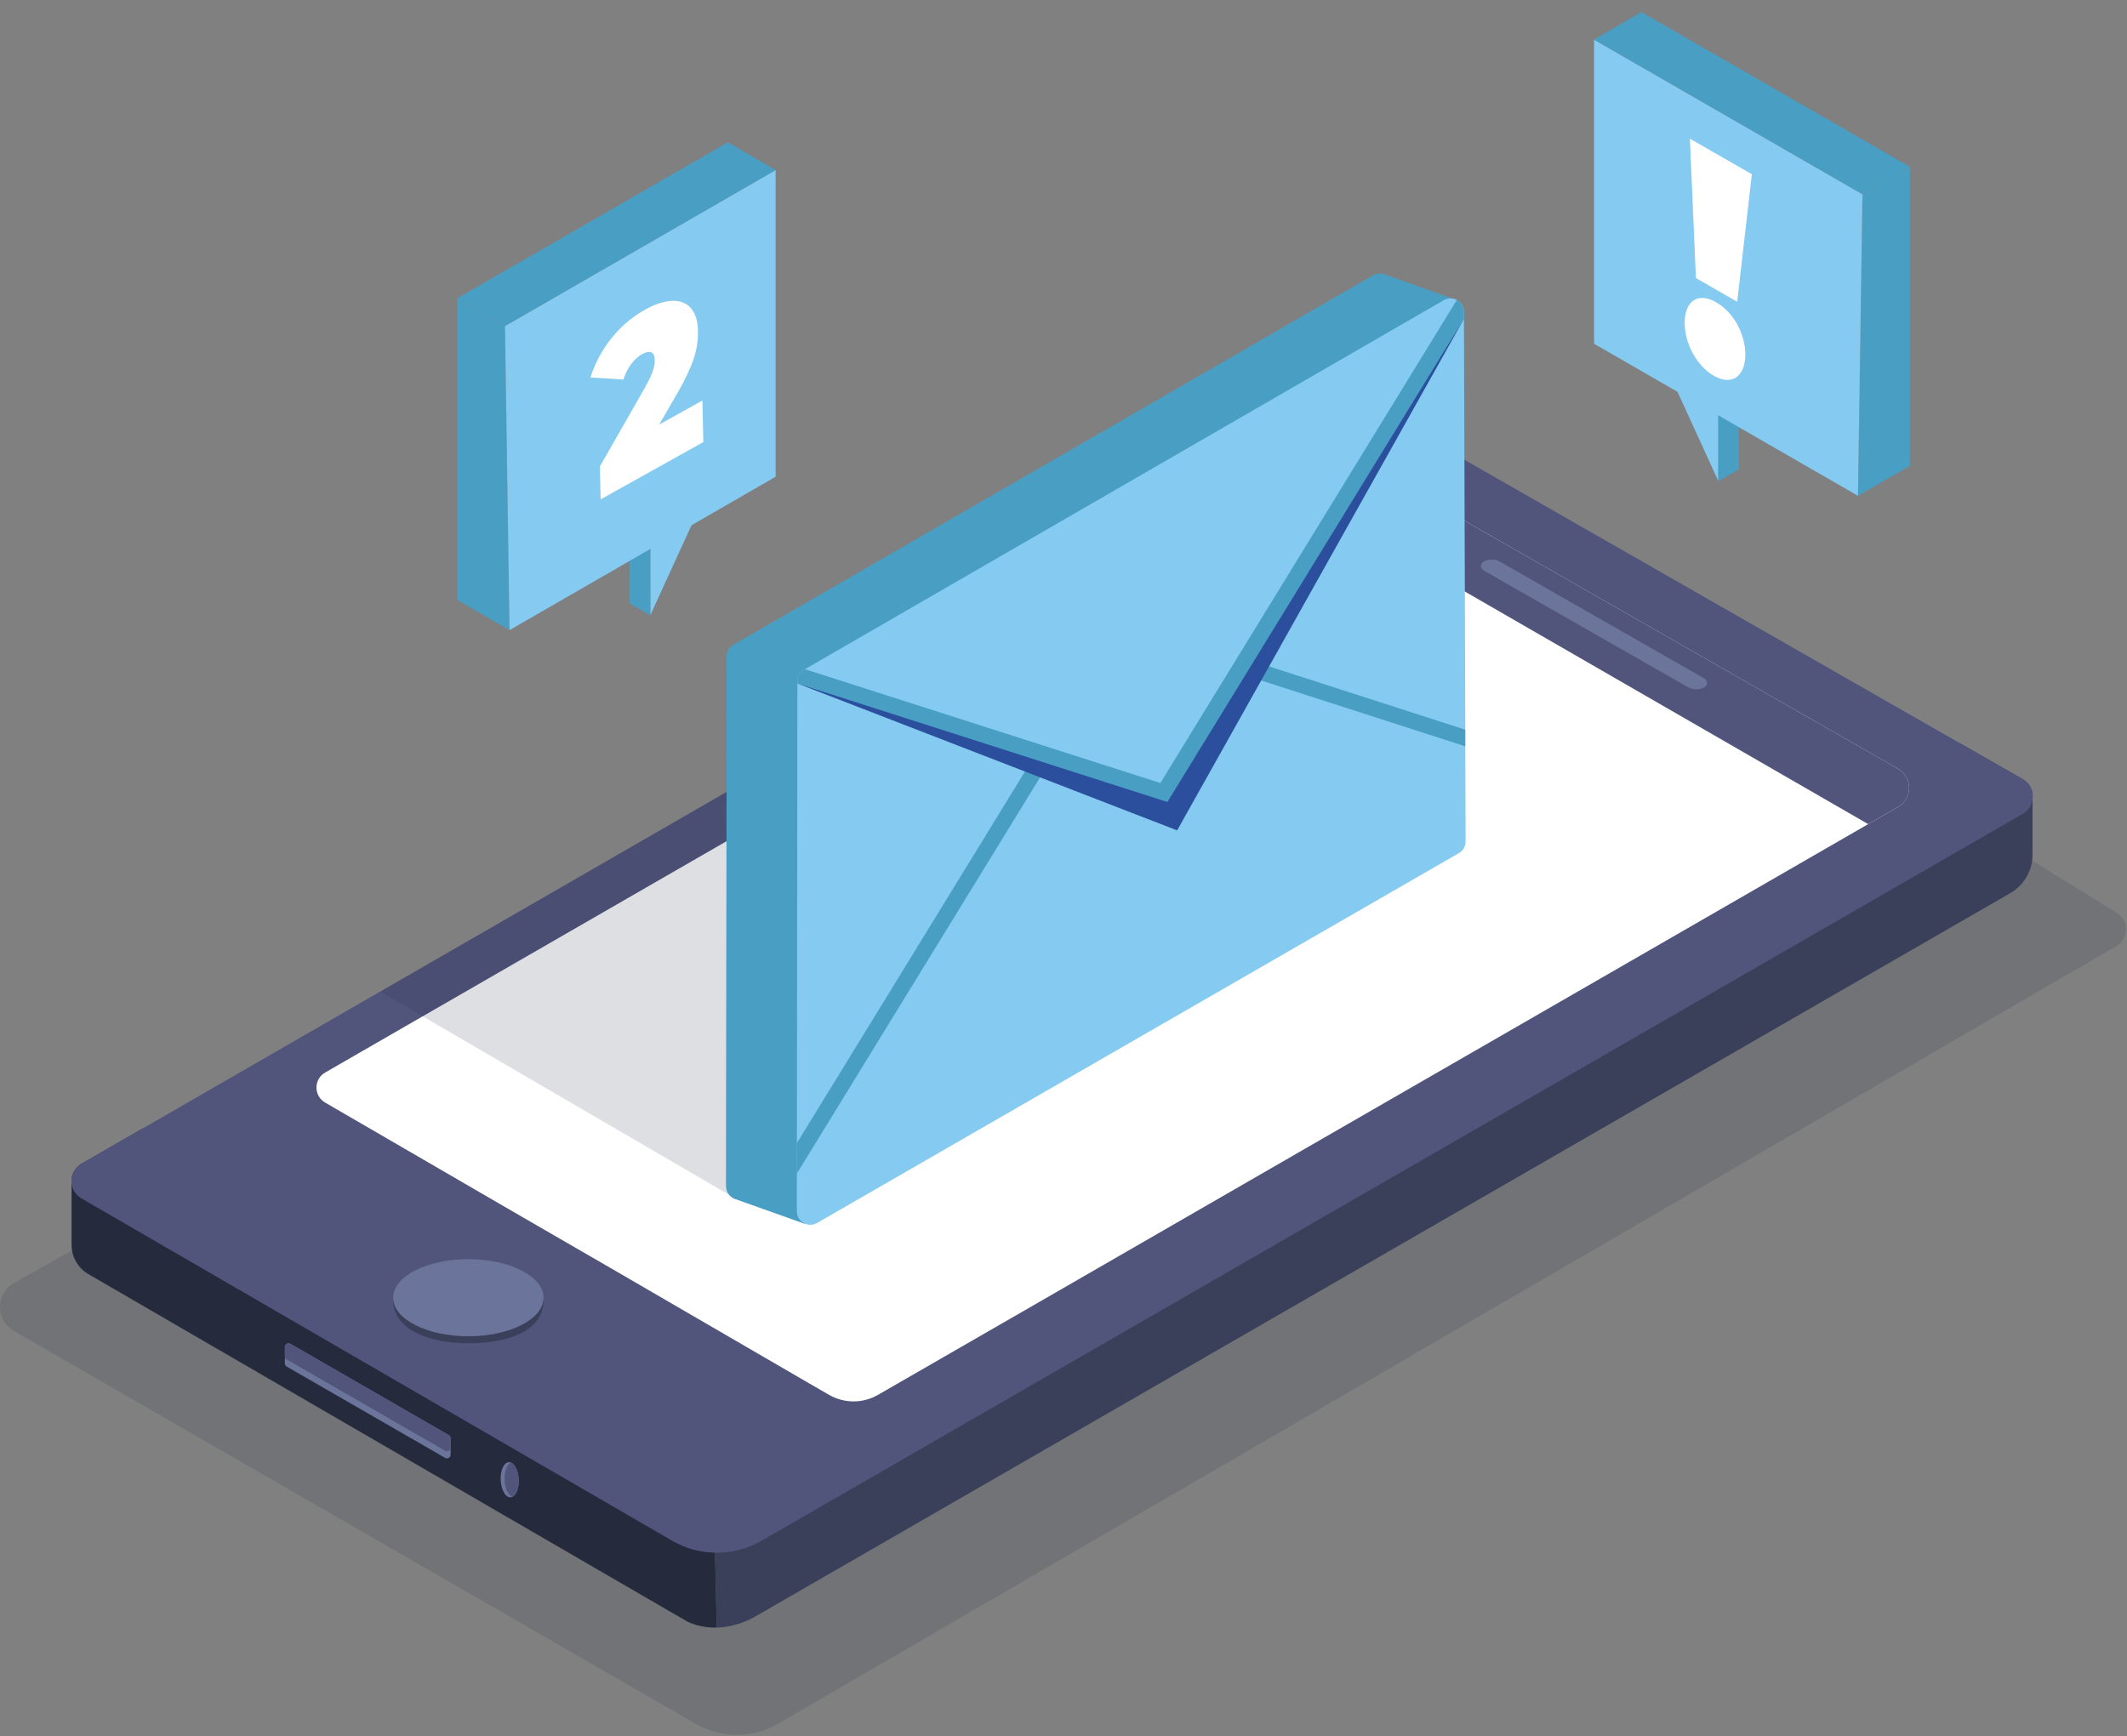
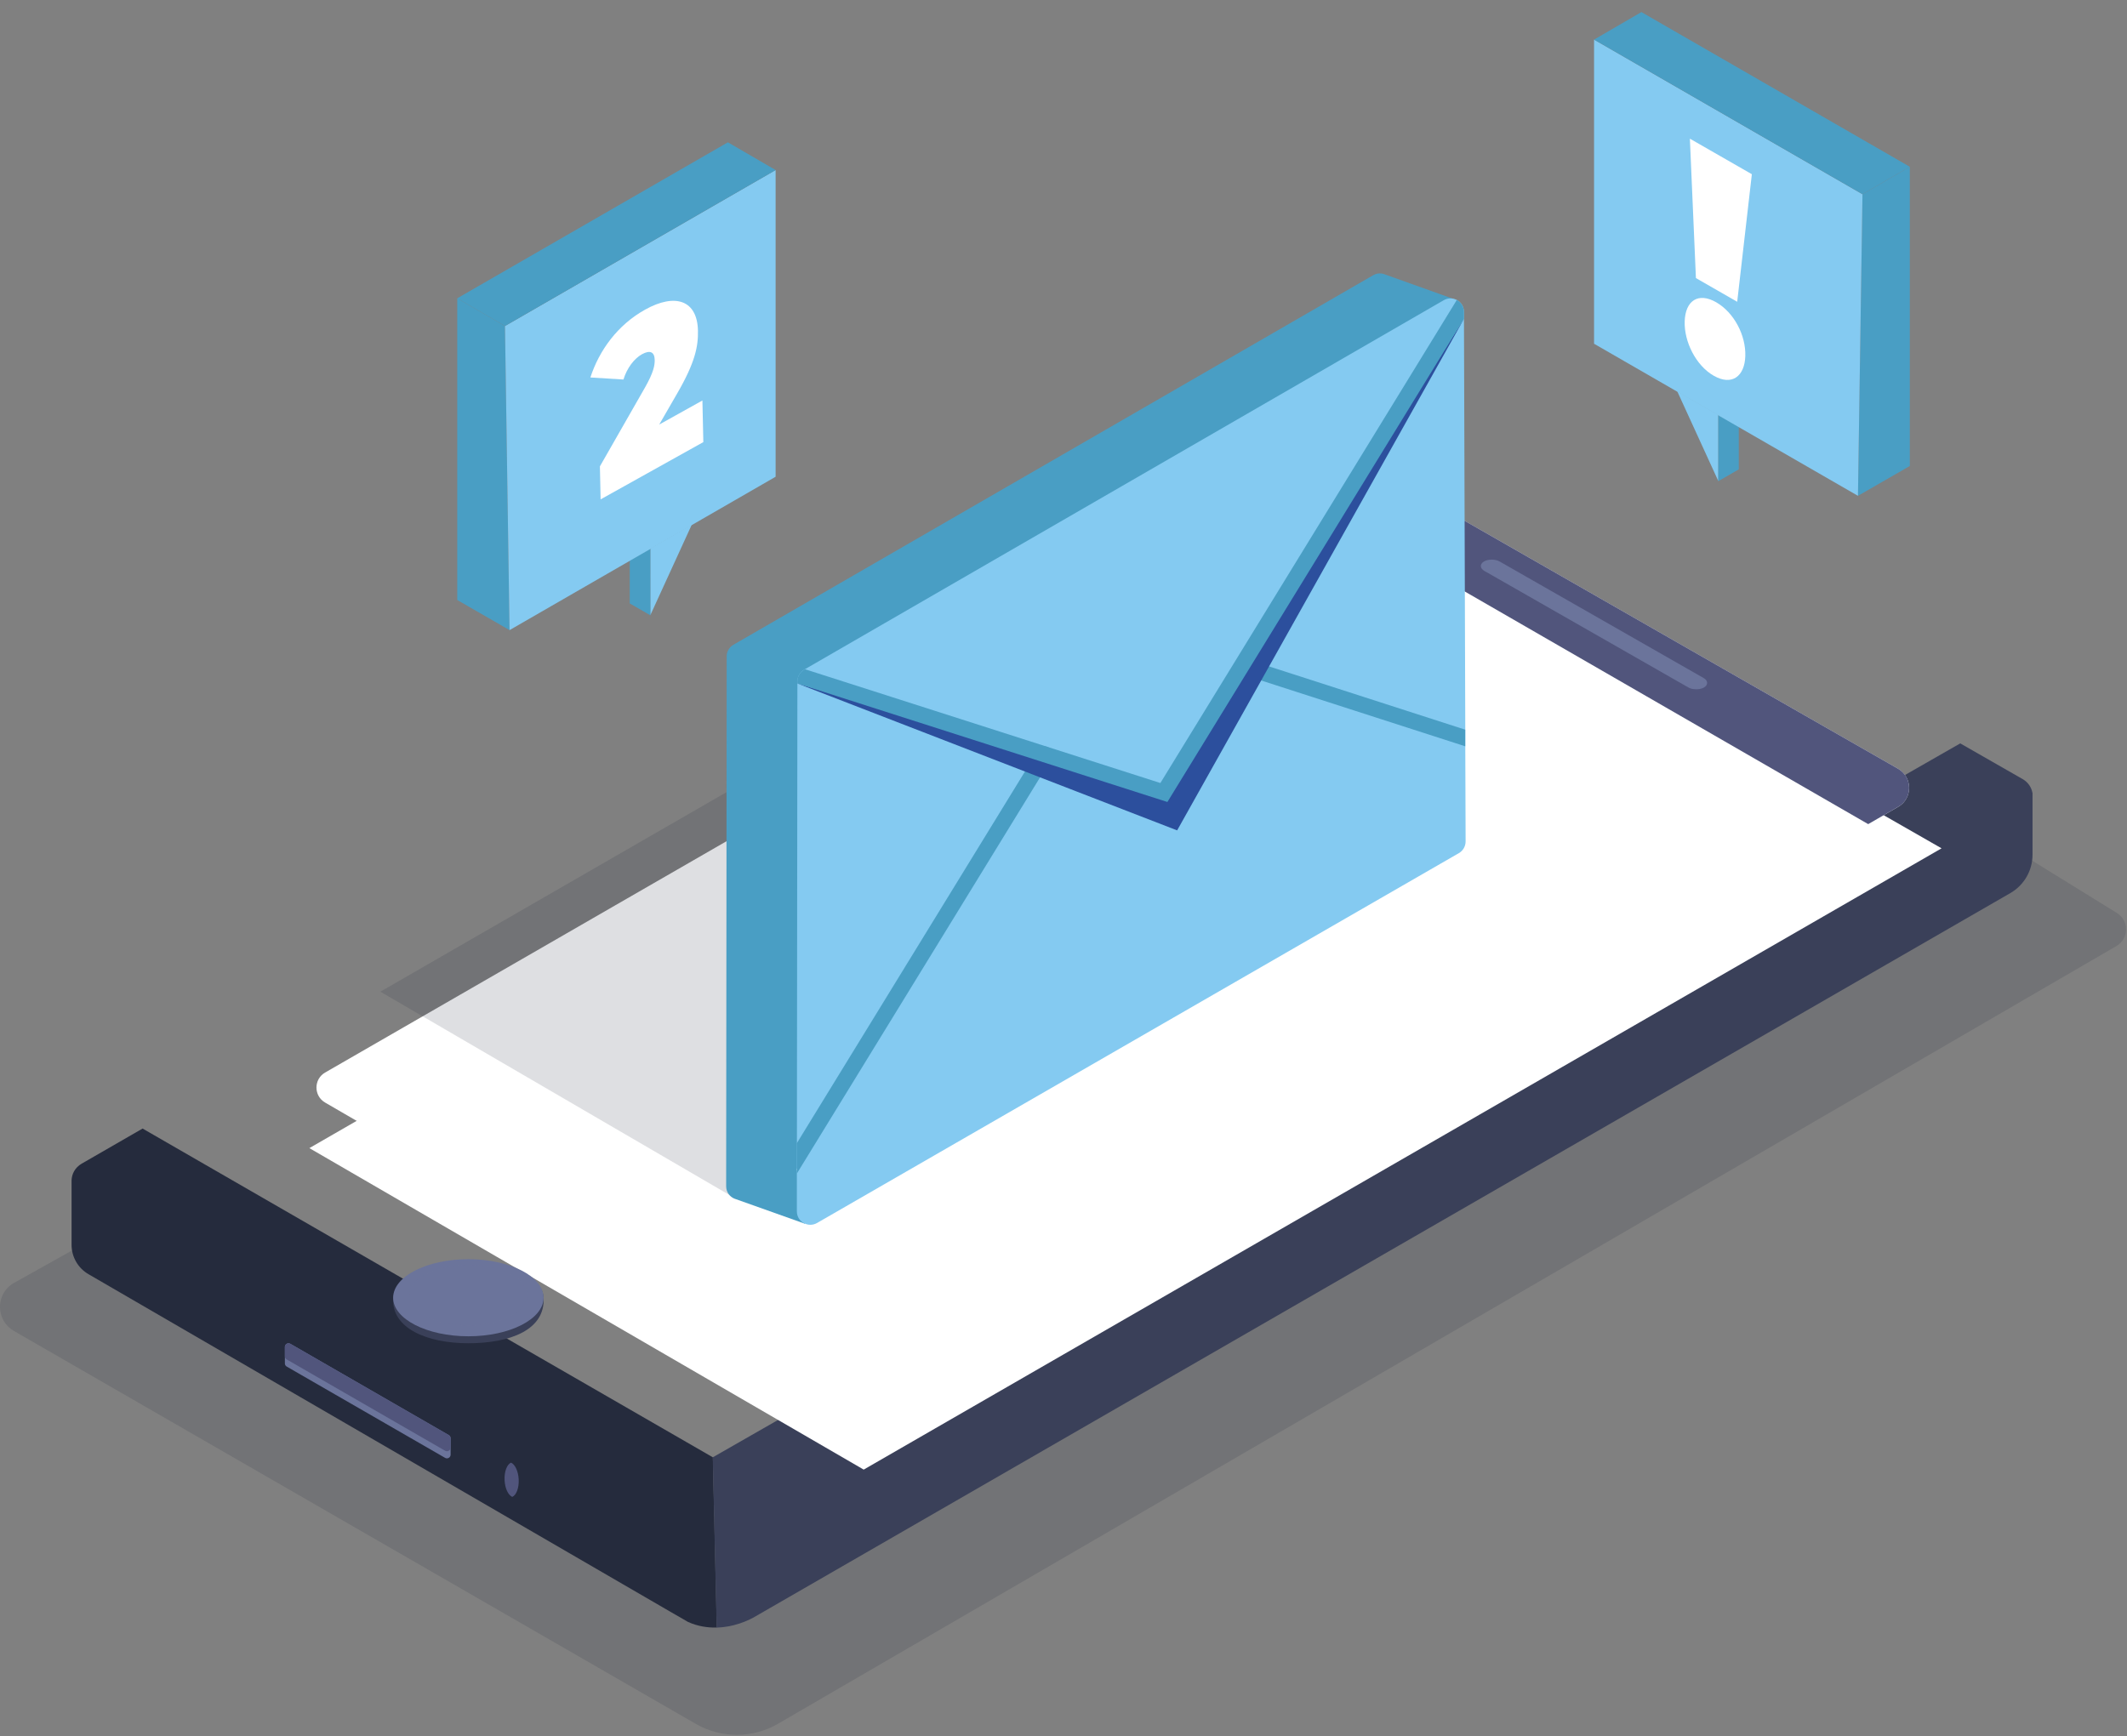
<svg xmlns="http://www.w3.org/2000/svg" width="158" height="129" viewBox="0 0 158 129" fill="none">
  <rect x="0" y="0" width="158" height="129" fill="#808080" stroke="none" />
  <path opacity="0.15" d="M10.151 90.23L0.922 95.393C-0.353 96.237 -0.296 98.128 1.031 98.891L51.692 128.092C53.581 129.179 55.908 129.175 57.793 128.08L157.213 70.293C158.147 69.751 158.171 68.414 157.257 67.844L147.708 61.942L56.571 114.485L10.155 90.23H10.151Z" fill="#252B3D" />
  <path d="M53.242 120.933C52.578 120.949 51.846 120.848 51.109 120.517L50.175 119.976C50.175 119.976 50.175 119.976 50.171 119.976L49.786 119.753L6.574 94.677C5.794 94.225 5.316 93.393 5.316 92.492V87.713C5.328 87.228 5.579 86.747 6.061 86.468L10.592 83.855L52.954 108.284L53.116 115.374L53.246 120.937L53.242 120.933Z" fill="#252B3D" />
  <path d="M150.982 58.924V63.506C150.982 64.685 150.355 65.772 149.331 66.362L56.135 120.093L55.924 120.214C55.924 120.214 55.912 120.222 55.904 120.222C55.471 120.453 54.468 120.901 53.237 120.938L53.108 115.375L52.946 108.284L145.613 55.236L150.249 57.89C150.662 58.128 150.905 58.512 150.978 58.924H150.982Z" fill="#3A4059" />
  <path d="M22.981 85.309L64.158 109.197L144.225 63.033L102.769 39.31L22.981 85.309Z" fill="white" />
-   <path d="M22.981 85.309L64.158 109.197L144.225 63.033L102.769 39.31L22.981 85.309Z" fill="white" />
  <path d="M21.161 100.083V101.307C21.161 101.404 21.213 101.493 21.299 101.542L33.064 108.325C33.246 108.43 33.473 108.296 33.473 108.09V106.866C33.473 106.769 33.42 106.68 33.335 106.632L21.57 99.849C21.387 99.744 21.161 99.873 21.161 100.083Z" fill="#6B749B" />
  <path d="M21.161 100.083V100.778C21.161 100.875 21.213 100.964 21.299 101.012L33.064 107.795C33.246 107.9 33.473 107.767 33.473 107.561V106.866C33.473 106.769 33.42 106.68 33.335 106.632L21.57 99.849C21.387 99.744 21.161 99.873 21.161 100.083Z" fill="#51557C" />
-   <path d="M37.191 109.985C37.227 110.704 37.555 111.274 37.927 111.253C37.971 111.253 38.012 111.241 38.056 111.221C38.36 111.088 38.566 110.55 38.534 109.916C38.502 109.306 38.263 108.805 37.963 108.676C37.911 108.652 37.854 108.644 37.797 108.644C37.429 108.66 37.158 109.258 37.191 109.981V109.985Z" fill="#6B749B" />
  <path d="M37.482 109.985C37.51 110.595 37.753 111.096 38.053 111.225C38.356 111.092 38.562 110.554 38.53 109.92C38.498 109.31 38.259 108.809 37.959 108.68C37.656 108.813 37.45 109.35 37.482 109.985Z" fill="#51557C" />
-   <path d="M150.981 59.437C150.913 59.849 150.67 60.233 150.257 60.471L56.567 114.485C55.499 115.1 54.305 115.399 53.116 115.37C52.011 115.35 50.911 115.051 49.923 114.477L6.052 89.046C5.575 88.767 5.324 88.29 5.312 87.806V87.713C5.328 87.228 5.575 86.747 6.056 86.468L10.588 83.855L28.168 73.718L75.203 46.602L102.016 31.141C102.477 30.879 103.044 30.875 103.501 31.141L145.612 55.236L150.249 57.89C150.662 58.128 150.905 58.512 150.977 58.924C151.01 59.094 151.01 59.267 150.977 59.437H150.981Z" fill="#51557C" />
  <path d="M29.204 96.487C29.09 98.685 31.704 99.808 34.791 99.808C37.879 99.808 40.512 98.823 40.379 96.427C40.29 94.847 37.879 94.08 34.791 94.08C31.704 94.08 29.285 94.908 29.204 96.487Z" fill="#3A4059" />
  <path d="M29.204 96.427C29.204 98.006 31.704 99.291 34.791 99.291C37.878 99.291 40.379 98.01 40.379 96.427C40.379 94.847 37.878 93.562 34.791 93.562C31.704 93.562 29.204 94.843 29.204 96.427Z" fill="#6B749B" />
  <g style="mix-blend-mode:screen" opacity="0.3">
    <path d="M30.414 96.241C30.414 97.481 32.372 98.483 34.791 98.483C37.211 98.483 39.169 97.477 39.169 96.241C39.169 95.001 37.211 93.999 34.791 93.999C32.372 93.999 30.414 95.005 30.414 96.241Z" fill="#6B749B" />
  </g>
  <path d="M140.996 59.954L138.774 61.235L131.407 65.485L114.887 75.011L96.946 85.35L89.749 89.502L76.643 97.061L65.213 103.646C64.093 104.293 62.713 104.289 61.592 103.646L60.123 102.798L45.311 94.193L38.109 90.028L24.15 81.924C23.292 81.427 23.296 80.186 24.15 79.694L38.105 71.65L45.307 67.497L60.119 58.961L76.639 49.434L89.744 41.871L96.942 37.722L97.476 37.416L100.203 35.848C101.32 35.206 102.696 35.206 103.817 35.848L114.882 42.179L131.402 51.636L140.988 57.118C142.084 57.748 142.088 59.328 140.992 59.958L140.996 59.954Z" fill="white" />
  <path d="M140.996 59.954L138.775 61.235L97.481 37.416L100.208 35.848C101.324 35.206 102.7 35.206 103.821 35.848L114.887 42.179L131.407 51.636L140.992 57.118C142.088 57.748 142.092 59.328 140.996 59.958V59.954Z" fill="#51557C" />
  <path d="M125.795 51.204C125.653 51.184 125.519 51.139 125.406 51.074L110.27 42.425C109.93 42.231 109.91 41.92 110.225 41.726C110.541 41.532 111.071 41.536 111.407 41.726L126.543 50.376C126.883 50.569 126.903 50.88 126.588 51.074C126.377 51.204 126.074 51.244 125.79 51.2L125.795 51.204Z" fill="#6B749B" />
  <path opacity="0.15" d="M102.194 62.079L54.273 88.844L28.257 73.686L75.292 46.566L102.194 62.079Z" fill="#252B3D" />
  <path d="M103.513 24.766L103.622 60.653C103.622 61.013 103.432 61.344 103.12 61.522L61.523 85.503L59.188 86.848L59.795 90.929L54.677 89.107L54.548 89.062C54.2 88.913 53.941 88.573 53.941 88.145L53.981 48.768C53.981 48.61 54.018 48.461 54.086 48.327C54.171 48.154 54.309 48.004 54.483 47.907L102 20.452C102.267 20.298 102.558 20.282 102.813 20.367C102.833 20.375 102.853 20.379 102.878 20.391L108.231 22.306L103.517 24.774L103.513 24.766Z" fill="#499EC4" />
-   <path d="M59.193 86.849L59.799 90.929L54.681 89.107L54.552 89.062C54.204 88.913 53.945 88.574 53.945 88.145L53.985 48.768C53.985 48.61 54.022 48.461 54.09 48.328L60.884 50.647L61.523 85.507L59.188 86.853L59.193 86.849Z" fill="#499EC4" />
  <path d="M108.87 62.52C108.87 62.879 108.68 63.211 108.372 63.389L60.694 90.872C60.026 91.256 59.193 90.775 59.193 90.008V87.196L59.197 84.938L59.233 50.78V50.626C59.233 50.271 59.423 49.94 59.731 49.762L59.799 49.721L107.247 22.306C107.571 22.12 107.931 22.137 108.218 22.29C108.526 22.452 108.744 22.771 108.748 23.167V23.68L108.846 54.21V55.45L108.87 62.516V62.52Z" fill="#84CAF1" />
  <path d="M78.116 56.363L59.193 87.2V84.942L77.108 55.745C77.278 55.466 77.642 55.381 77.918 55.551C78.197 55.721 78.282 56.084 78.112 56.359L78.116 56.363Z" fill="#499EC4" />
  <path d="M108.846 55.454L92.18 50.077C91.868 49.976 91.698 49.645 91.8 49.338C91.901 49.027 92.233 48.857 92.54 48.958L108.842 54.218V55.458L108.846 55.454Z" fill="#499EC4" />
  <path d="M59.229 50.784L87.442 61.7L108.749 23.688L86.39 58.779L59.229 50.784Z" fill="#2C4F9D" />
  <path d="M108.749 23.688L86.718 59.591L59.229 50.784V50.63C59.229 50.275 59.419 49.944 59.727 49.766L59.796 49.725L86.196 58.181L108.215 22.29C108.522 22.452 108.741 22.771 108.745 23.167V23.68L108.749 23.688Z" fill="#499EC4" />
  <path d="M51.392 38.975L48.305 45.718V40.757L51.392 38.975Z" fill="#84CAF1" />
  <path d="M48.309 45.718L46.78 44.837V41.638L48.305 40.757L48.309 45.718Z" fill="#499EC4" />
  <path d="M33.966 22.165V44.582L37.85 46.82L37.51 24.225L33.966 22.165Z" fill="#499EC4" />
  <path d="M57.615 12.635V35.424L37.85 46.821L37.511 24.225L57.615 12.635Z" fill="#84CAF1" />
  <path d="M52.177 29.756L52.246 32.85L44.615 37.105L44.563 34.652L47.921 28.778C48.556 27.655 48.641 27.142 48.633 26.738C48.621 26.164 48.301 25.983 47.686 26.322C47.116 26.641 46.578 27.332 46.311 28.2L43.855 28.047C44.514 26.035 45.862 24.156 47.917 23.009C50.175 21.749 51.797 22.318 51.846 24.564C51.87 25.732 51.647 26.916 50.296 29.247L48.969 31.546L52.181 29.756H52.177Z" fill="white" />
  <path d="M33.966 22.165L54.071 10.574L57.615 12.635L37.51 24.225L33.966 22.165Z" fill="#499EC4" />
  <path d="M124.586 29.065L127.645 35.751V30.83L124.586 29.065Z" fill="#84CAF1" />
  <path d="M127.644 35.751L129.162 34.874V31.703L127.644 30.83V35.751Z" fill="#499EC4" />
  <path d="M141.867 12.392V34.624L138.015 36.842L138.351 14.432L141.867 12.392Z" fill="#499EC4" />
  <path d="M118.412 2.943V25.542L138.015 36.842L138.351 14.432L118.412 2.943Z" fill="#84CAF1" />
  <path d="M141.867 12.392L121.928 0.898L118.412 2.943L138.351 14.432L141.867 12.392Z" fill="#499EC4" />
  <path d="M129.045 22.423L125.978 20.662L125.529 10.303L130.133 12.945L129.045 22.423ZM127.305 27.921C125.974 27.158 125.096 25.392 125.144 23.877C125.193 22.338 126.152 21.696 127.483 22.459C128.814 23.223 129.696 24.92 129.647 26.459C129.599 27.974 128.64 28.685 127.309 27.921H127.305Z" fill="white" />
</svg>